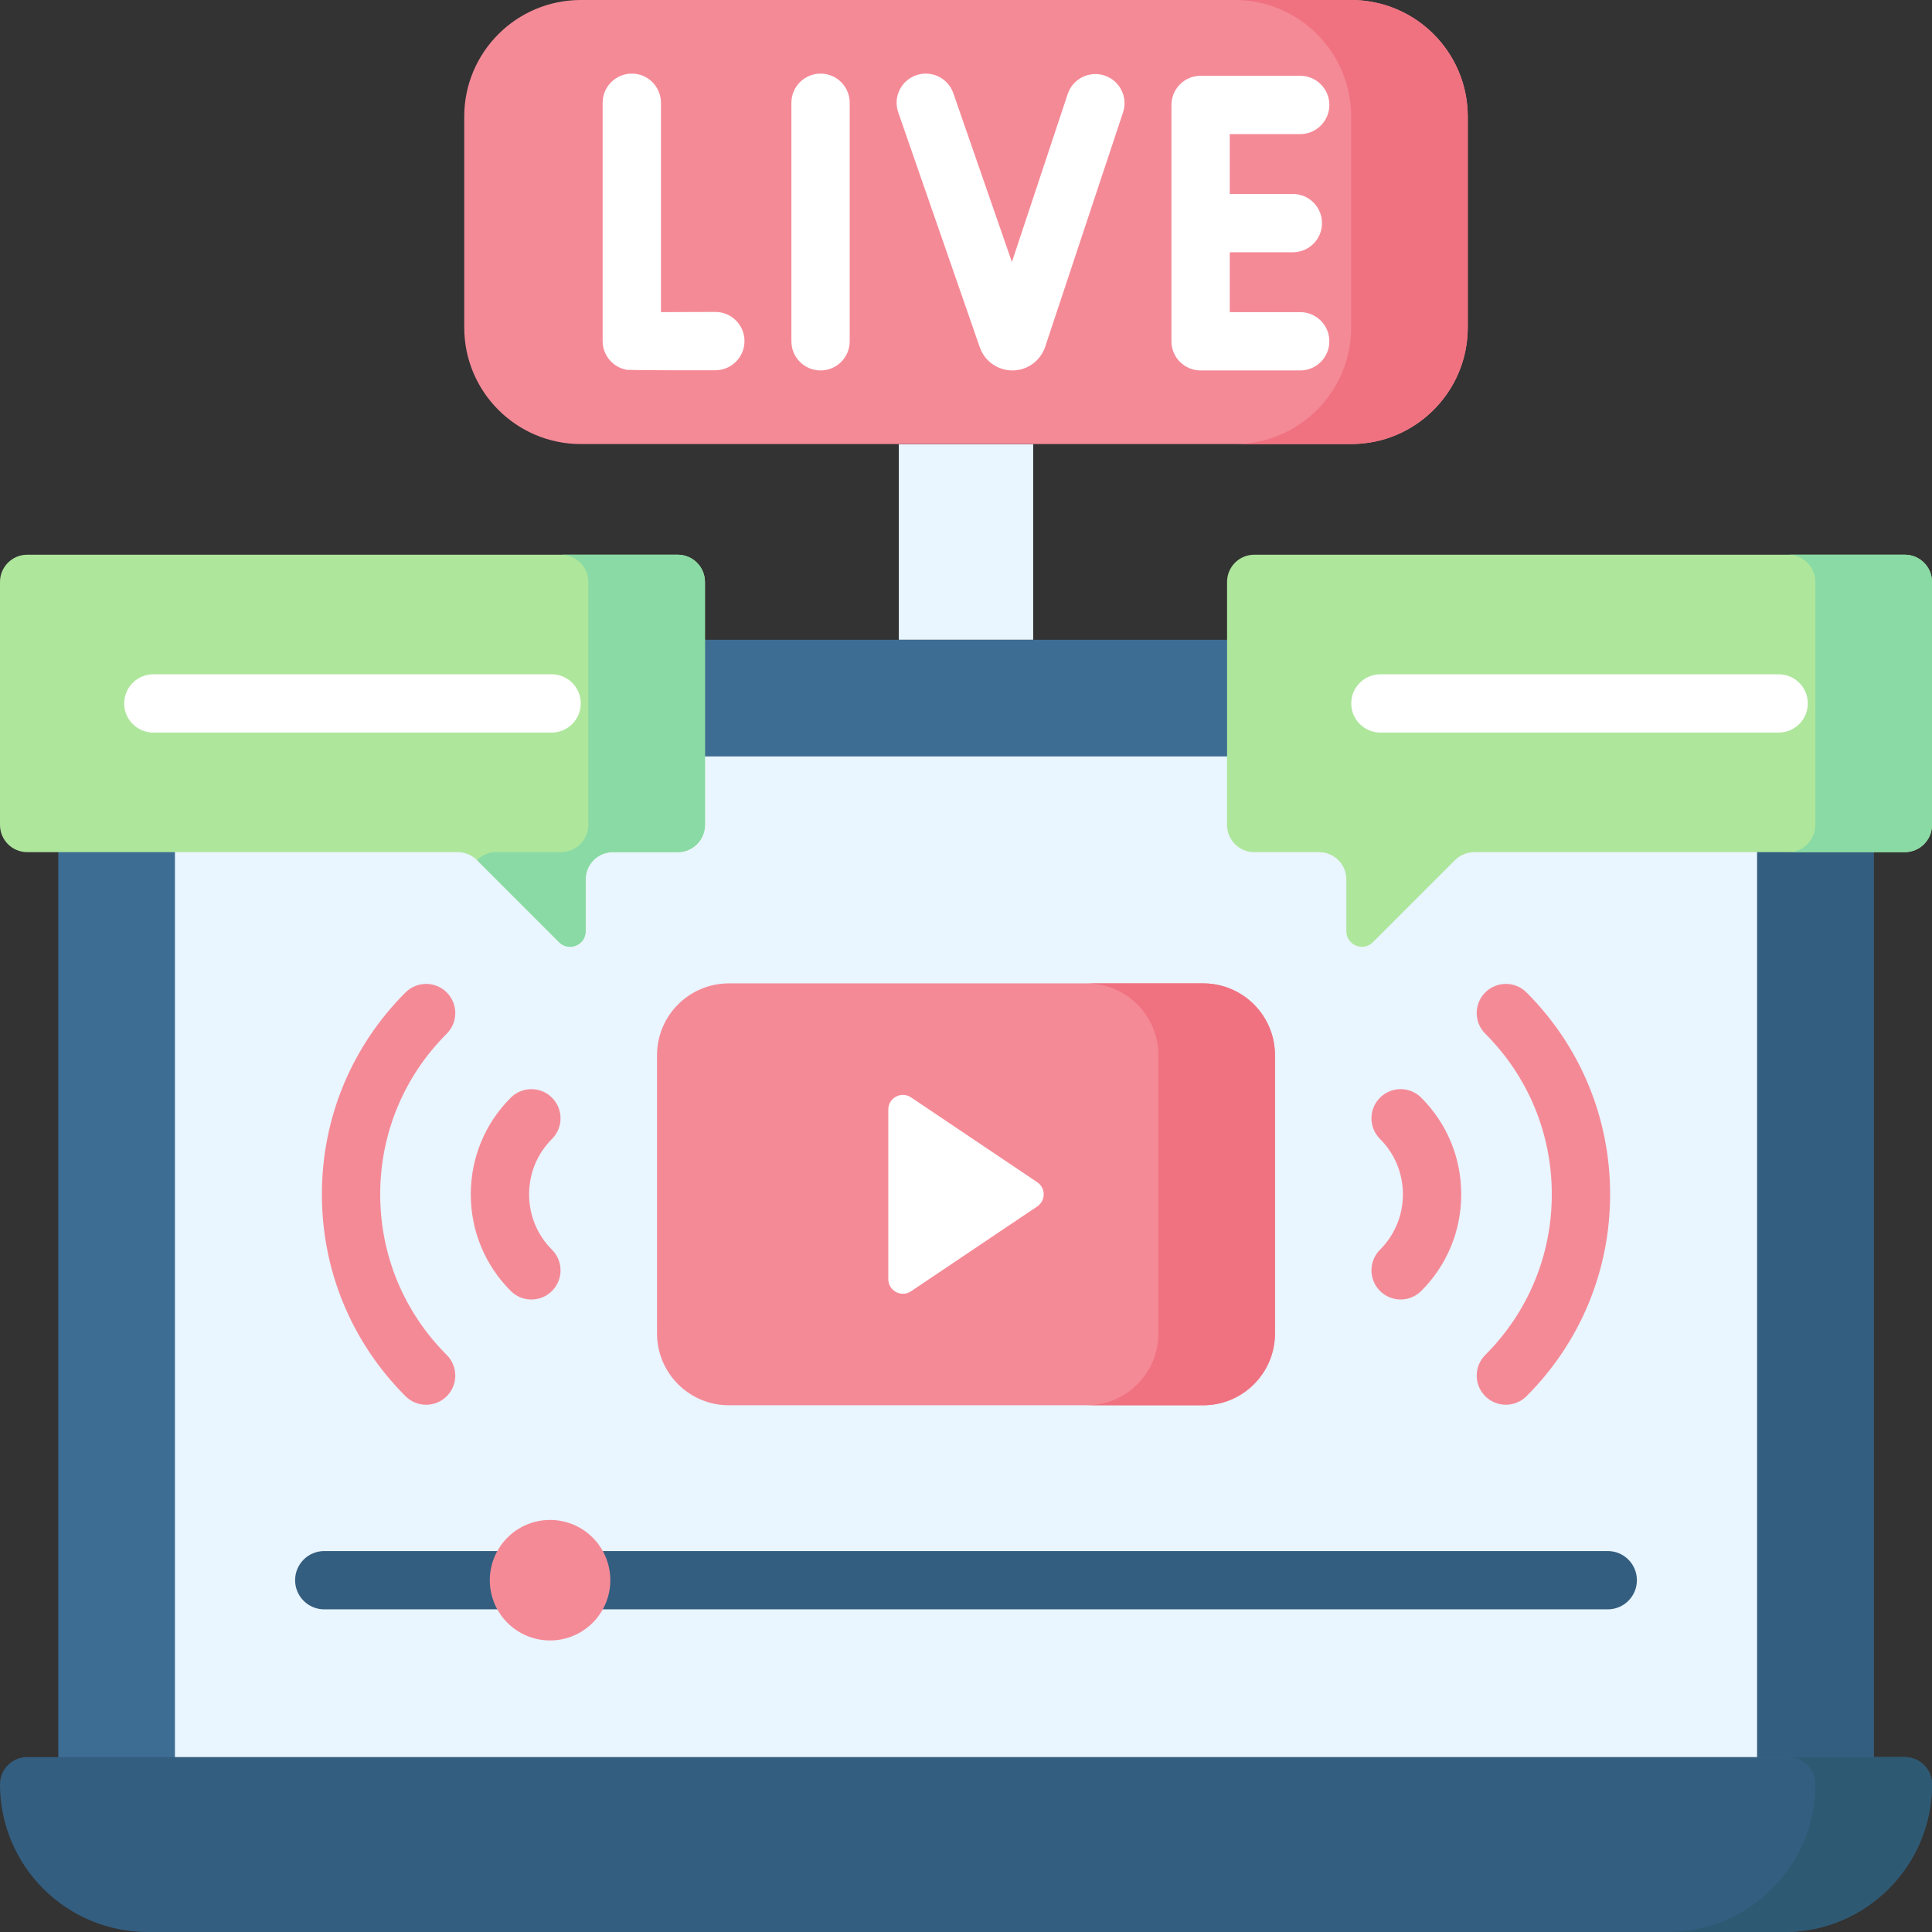
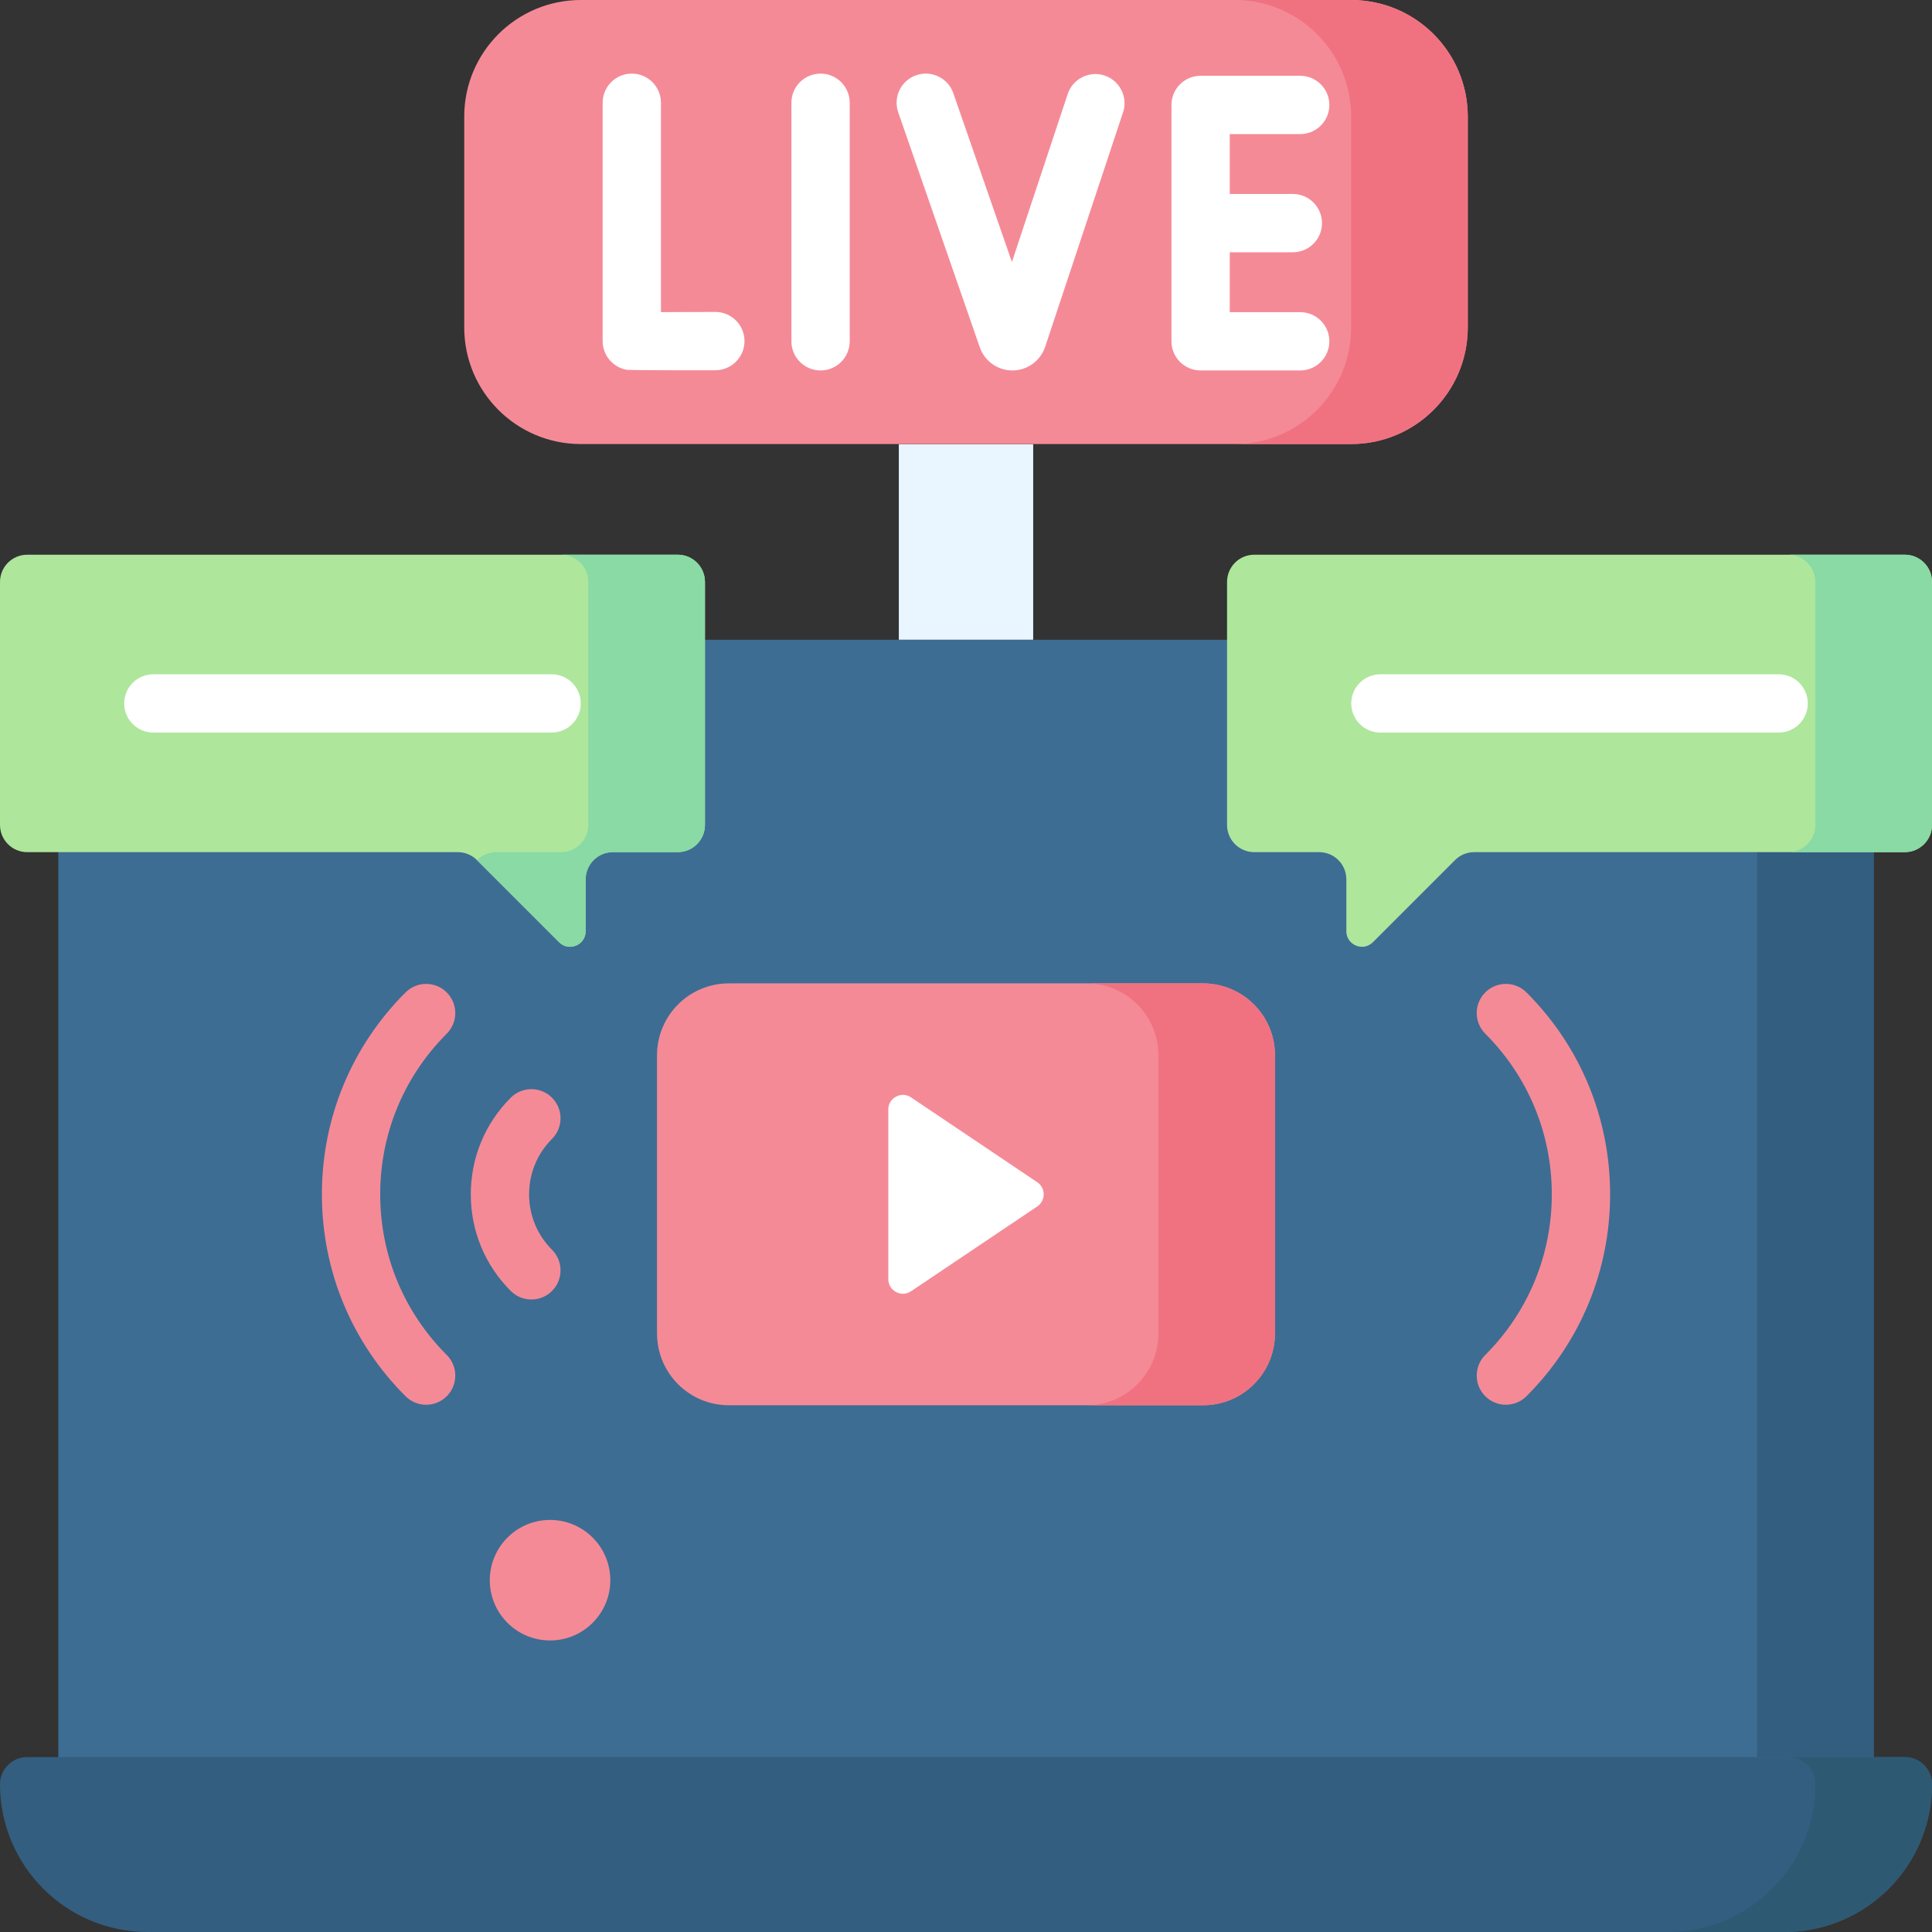
<svg xmlns="http://www.w3.org/2000/svg" id="Capa_1" enable-background="new 0 0 512 512" height="512" viewBox="0 0 512 512" width="512">
  <rect x="0" y="0" width="512" height="512" fill="#333333" stroke="none" />
  <g>
    <path d="m238.197 117.717h35.606v51.831h-35.606z" fill="#e9f5ff" />
    <g>
      <path d="m358.069 117.68h-204.138c-17.069 0-30.905-13.837-30.905-30.905v-55.87c-.001-17.068 13.836-30.905 30.905-30.905h204.139c17.069 0 30.905 13.837 30.905 30.905v55.869c0 17.069-13.837 30.906-30.906 30.906z" fill="#f58a97" />
      <path d="m358.069 0h-30.906c17.069 0 30.906 13.837 30.906 30.905v55.869c0 17.069-13.837 30.905-30.906 30.905h30.906c17.068 0 30.905-13.837 30.905-30.905v-55.869c.001-17.068-13.836-30.905-30.905-30.905z" fill="#f07281" />
      <g fill="#fff">
        <path d="m189.571 82.666c-.015 0-.029 0-.044 0-4.943.028-10.24.048-14.366.052v-55.484c0-4.267-3.459-7.726-7.726-7.726-4.268 0-7.726 3.459-7.726 7.726v63.159c0 3.764 2.712 6.98 6.423 7.616.554.095 16.263.151 23.483.111 4.267-.024 7.707-3.503 7.683-7.77-.025-4.253-3.479-7.684-7.727-7.684z" />
        <path d="m217.456 19.508c-4.268 0-7.726 3.459-7.726 7.726v63.212c0 4.267 3.459 7.726 7.726 7.726s7.726-3.459 7.726-7.726v-63.212c0-4.267-3.459-7.726-7.726-7.726z" />
        <path d="m344.565 82.72h-18.666v-15.865h16.719c4.268 0 7.726-3.459 7.726-7.726s-3.459-7.726-7.726-7.726h-16.719v-15.866h18.666c4.268 0 7.726-3.459 7.726-7.726s-3.459-7.726-7.726-7.726h-26.392c-4.268 0-7.726 3.459-7.726 7.726v62.635c0 4.267 3.459 7.726 7.726 7.726h26.392c4.268 0 7.726-3.459 7.726-7.726.001-4.267-3.458-7.726-7.726-7.726z" />
        <path d="m292.723 20.017c-4.046-1.345-8.423.847-9.768 4.896l-14.79 44.518-15.526-44.731c-1.398-4.031-5.803-6.165-9.832-4.766-4.031 1.399-6.165 5.802-4.766 9.833l21.631 62.315c1.296 3.649 4.757 6.09 8.625 6.09h.061c3.893-.026 7.351-2.52 8.622-6.258l20.64-62.129c1.346-4.049-.847-8.422-4.897-9.768z" />
      </g>
    </g>
    <path d="m496.547 481.095h-481.094v-280.642c0-17.069 13.837-30.905 30.905-30.905h419.284c17.069 0 30.905 13.837 30.905 30.905z" fill="#3d6d93" />
    <path d="m465.642 169.548h-30.905c17.069 0 30.905 13.837 30.905 30.905v265.189h30.905v-265.189c0-17.069-13.837-30.905-30.905-30.905z" fill="#335e80" />
-     <path d="m360.368 200.453h98.063c3.987 0 7.211 3.224 7.211 7.211v273.431h-419.284v-273.431c0-3.987 3.224-7.211 7.211-7.211h98.063z" fill="#e9f5ff" />
+     <path d="m360.368 200.453h98.063c3.987 0 7.211 3.224 7.211 7.211v273.431v-273.431c0-3.987 3.224-7.211 7.211-7.211h98.063z" fill="#e9f5ff" />
    <g>
      <g>
-         <path d="m426.067 426.495h-340.134c-4.268 0-7.726-3.459-7.726-7.726s3.459-7.726 7.726-7.726h340.135c4.268 0 7.726 3.459 7.726 7.726s-3.459 7.726-7.727 7.726z" fill="#335e80" />
-       </g>
+         </g>
      <circle cx="145.771" cy="418.769" fill="#f58a97" r="15.968" />
    </g>
    <g>
      <path d="m318.84 372.41h-125.68c-10.517 0-19.042-8.525-19.042-19.042v-73.72c0-10.517 8.525-19.042 19.042-19.042h125.68c10.517 0 19.042 8.525 19.042 19.042v73.72c0 10.517-8.526 19.042-19.042 19.042z" fill="#f58a97" />
      <path d="m318.84 260.607h-30.905c10.517 0 19.042 8.525 19.042 19.042v73.72c0 10.517-8.525 19.042-19.042 19.042h30.905c10.517 0 19.042-8.525 19.042-19.042v-73.72c0-10.517-8.526-19.042-19.042-19.042z" fill="#f07281" />
      <path d="m274.88 319.72-33.443 22.477c-2.57 1.727-6.027-.114-6.027-3.211v-44.954c0-3.097 3.457-4.939 6.027-3.211l33.443 22.477c2.281 1.532 2.281 4.889 0 6.422z" fill="#fff" />
    </g>
    <g>
      <g>
        <g>
          <path d="m393.608 370.01c-3.017-3.017-3.017-7.909 0-10.927 11.373-11.372 17.636-26.492 17.636-42.575 0-16.082-6.263-31.202-17.636-42.574-3.017-3.017-3.017-7.909 0-10.927 3.018-3.017 7.909-3.017 10.928 0 14.291 14.291 22.161 33.291 22.161 53.501s-7.87 39.211-22.161 53.501c-3.019 3.018-7.911 3.018-10.928.001z" fill="#f58a97" />
        </g>
        <g>
-           <path d="m365.716 342.118c-3.017-3.018-3.017-7.909.001-10.927 3.912-3.913 6.067-9.128 6.067-14.683s-2.155-10.77-6.068-14.683c-3.018-3.018-3.018-7.909-.001-10.927 3.018-3.017 7.91-3.018 10.927 0 6.833 6.832 10.596 15.927 10.596 25.61.001 9.683-3.762 18.778-10.595 25.609-3.018 3.018-7.91 3.018-10.927.001z" fill="#f58a97" />
-         </g>
+           </g>
      </g>
      <g>
        <g>
          <path d="m107.465 370.01c-14.291-14.291-22.161-33.291-22.161-53.501s7.87-39.21 22.161-53.501c3.019-3.018 7.91-3.018 10.928 0 3.017 3.017 3.017 7.909 0 10.927-11.373 11.372-17.636 26.492-17.636 42.574 0 16.083 6.263 31.203 17.636 42.575 3.017 3.017 3.017 7.909 0 10.927-3.019 3.016-7.91 3.016-10.928-.001z" fill="#f58a97" />
        </g>
        <g>
          <path d="m135.357 342.118c-6.833-6.831-10.596-15.927-10.595-25.609 0-9.683 3.763-18.778 10.596-25.61 3.017-3.017 7.909-3.016 10.927 0 3.017 3.018 3.017 7.909-.001 10.927-3.913 3.913-6.068 9.128-6.068 14.683s2.155 10.769 6.067 14.683c3.018 3.017 3.018 7.909.001 10.927-3.017 3.016-7.909 3.016-10.927-.001z" fill="#f58a97" />
        </g>
      </g>
    </g>
    <path d="m504.789 465.642h-497.578c-3.983 0-7.211 3.229-7.211 7.211 0 21.62 17.527 39.147 39.147 39.147h433.706c21.62 0 39.147-17.527 39.147-39.147 0-3.983-3.229-7.211-7.211-7.211z" fill="#335e80" />
    <path d="m504.789 465.642h-30.905c3.983 0 7.211 3.229 7.211 7.211 0 21.62-17.527 39.147-39.147 39.147h30.905c21.62 0 39.147-17.527 39.147-39.147 0-3.983-3.229-7.211-7.211-7.211z" fill="#2e5973" />
    <g>
      <path d="m504.789 225.827h-114.098c-1.913 0-3.747.76-5.099 2.112l-21.759 21.759c-2.596 2.596-7.035.757-7.035-2.914v-13.746c0-3.983-3.229-7.211-7.211-7.211h-17.195c-3.983 0-7.211-3.229-7.211-7.211v-64.4c0-3.983 3.229-7.211 7.211-7.211h172.396c3.983 0 7.211 3.229 7.211 7.211v64.4c.001 3.982-3.228 7.211-7.21 7.211z" fill="#aee69c" />
      <g>
        <path d="m504.789 147.004h-30.905c3.983 0 7.211 3.229 7.211 7.211v64.4c0 3.983-3.229 7.211-7.211 7.211h30.905c3.983 0 7.211-3.229 7.211-7.211v-64.4c0-3.982-3.229-7.211-7.211-7.211z" fill="#89daa4" />
      </g>
      <g>
        <path d="m471.362 194.142h-105.543c-4.268 0-7.726-3.459-7.726-7.726s3.459-7.726 7.726-7.726h105.543c4.268 0 7.726 3.459 7.726 7.726s-3.458 7.726-7.726 7.726z" fill="#fff" />
      </g>
    </g>
    <g>
      <path d="m7.211 225.827h114.097c1.913 0 3.747.76 5.099 2.112l21.759 21.759c2.596 2.596 7.035.757 7.035-2.914v-13.746c0-3.983 3.229-7.211 7.211-7.211h17.195c3.983 0 7.211-3.229 7.211-7.211v-64.4c0-3.983-3.229-7.211-7.211-7.211h-172.396c-3.983 0-7.211 3.229-7.211 7.211v64.4c0 3.982 3.229 7.211 7.211 7.211z" fill="#aee69c" />
      <path d="m179.608 147.004h-30.905c3.983 0 7.211 3.229 7.211 7.211v64.4c0 3.983-3.229 7.211-7.211 7.211h-17.195c-1.991 0-3.794.807-5.099 2.112l21.759 21.759c2.596 2.596 7.035.757 7.035-2.914v-13.746c0-3.983 3.229-7.211 7.211-7.211h17.195c3.983 0 7.211-3.229 7.211-7.211v-64.4c-.001-3.982-3.23-7.211-7.212-7.211z" fill="#89daa4" />
      <g>
        <path d="m146.181 194.142h-105.543c-4.268 0-7.726-3.459-7.726-7.726s3.459-7.726 7.726-7.726h105.543c4.268 0 7.726 3.459 7.726 7.726s-3.458 7.726-7.726 7.726z" fill="#fff" />
      </g>
    </g>
  </g>
</svg>